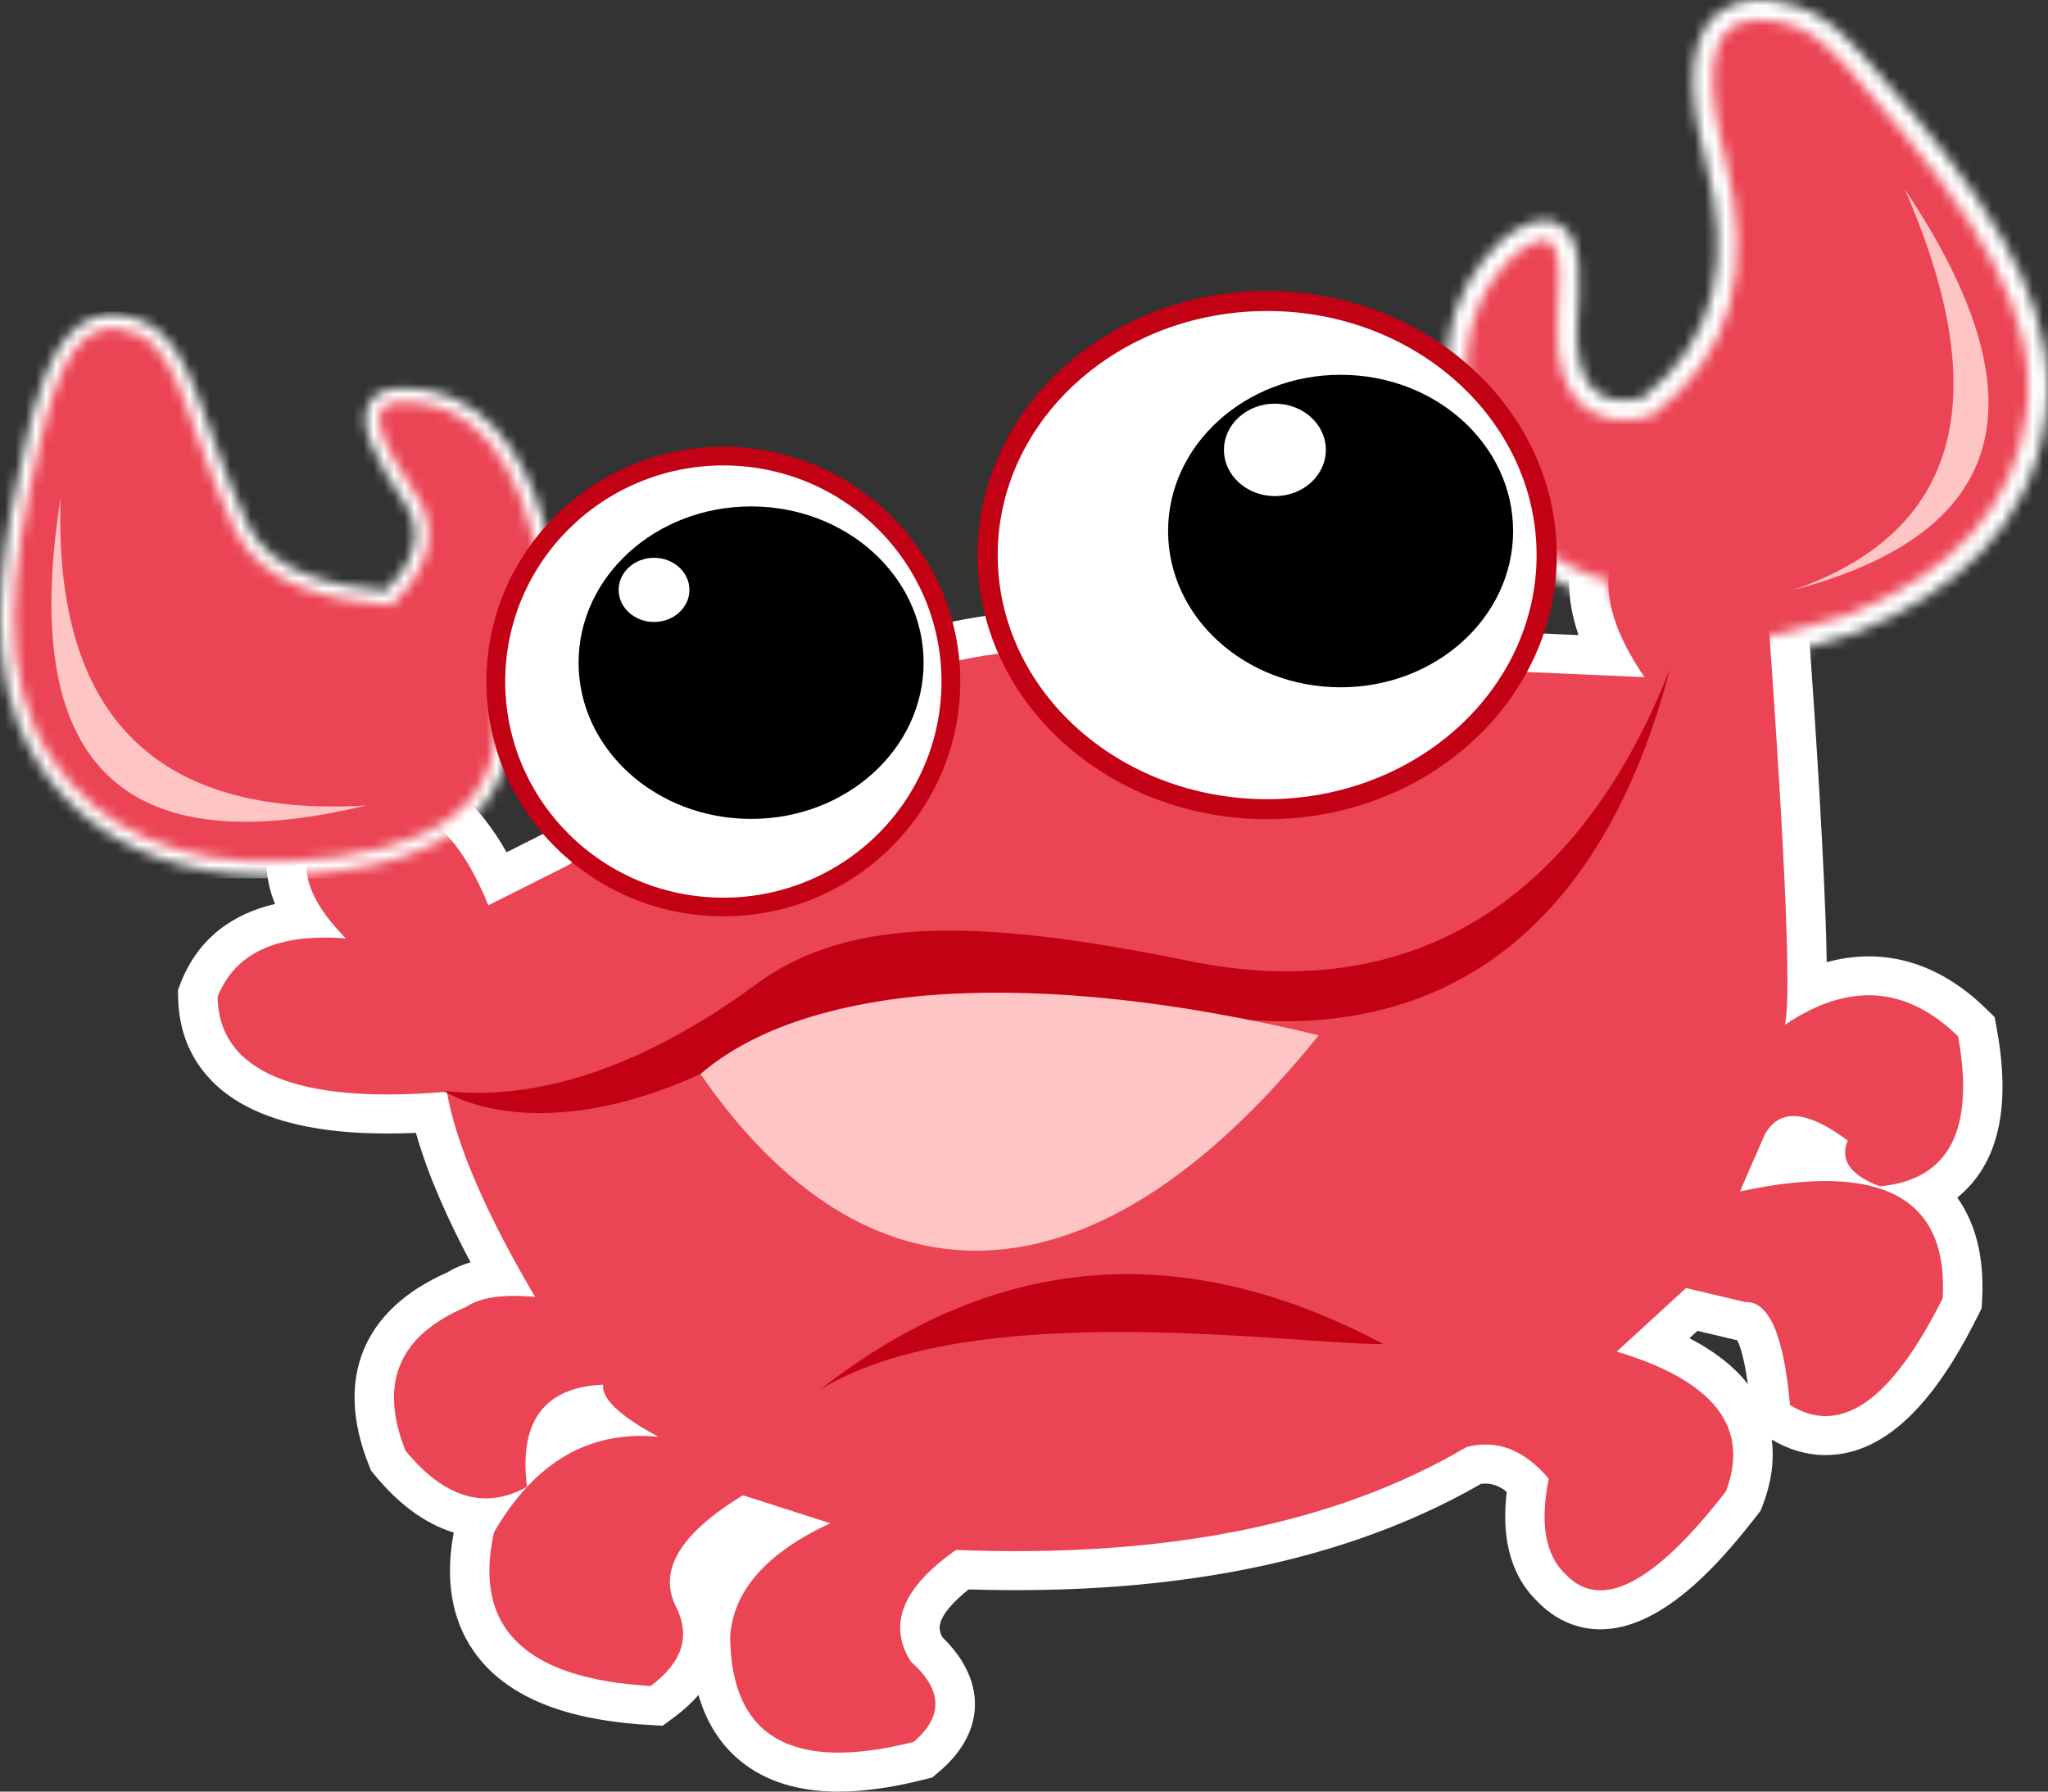
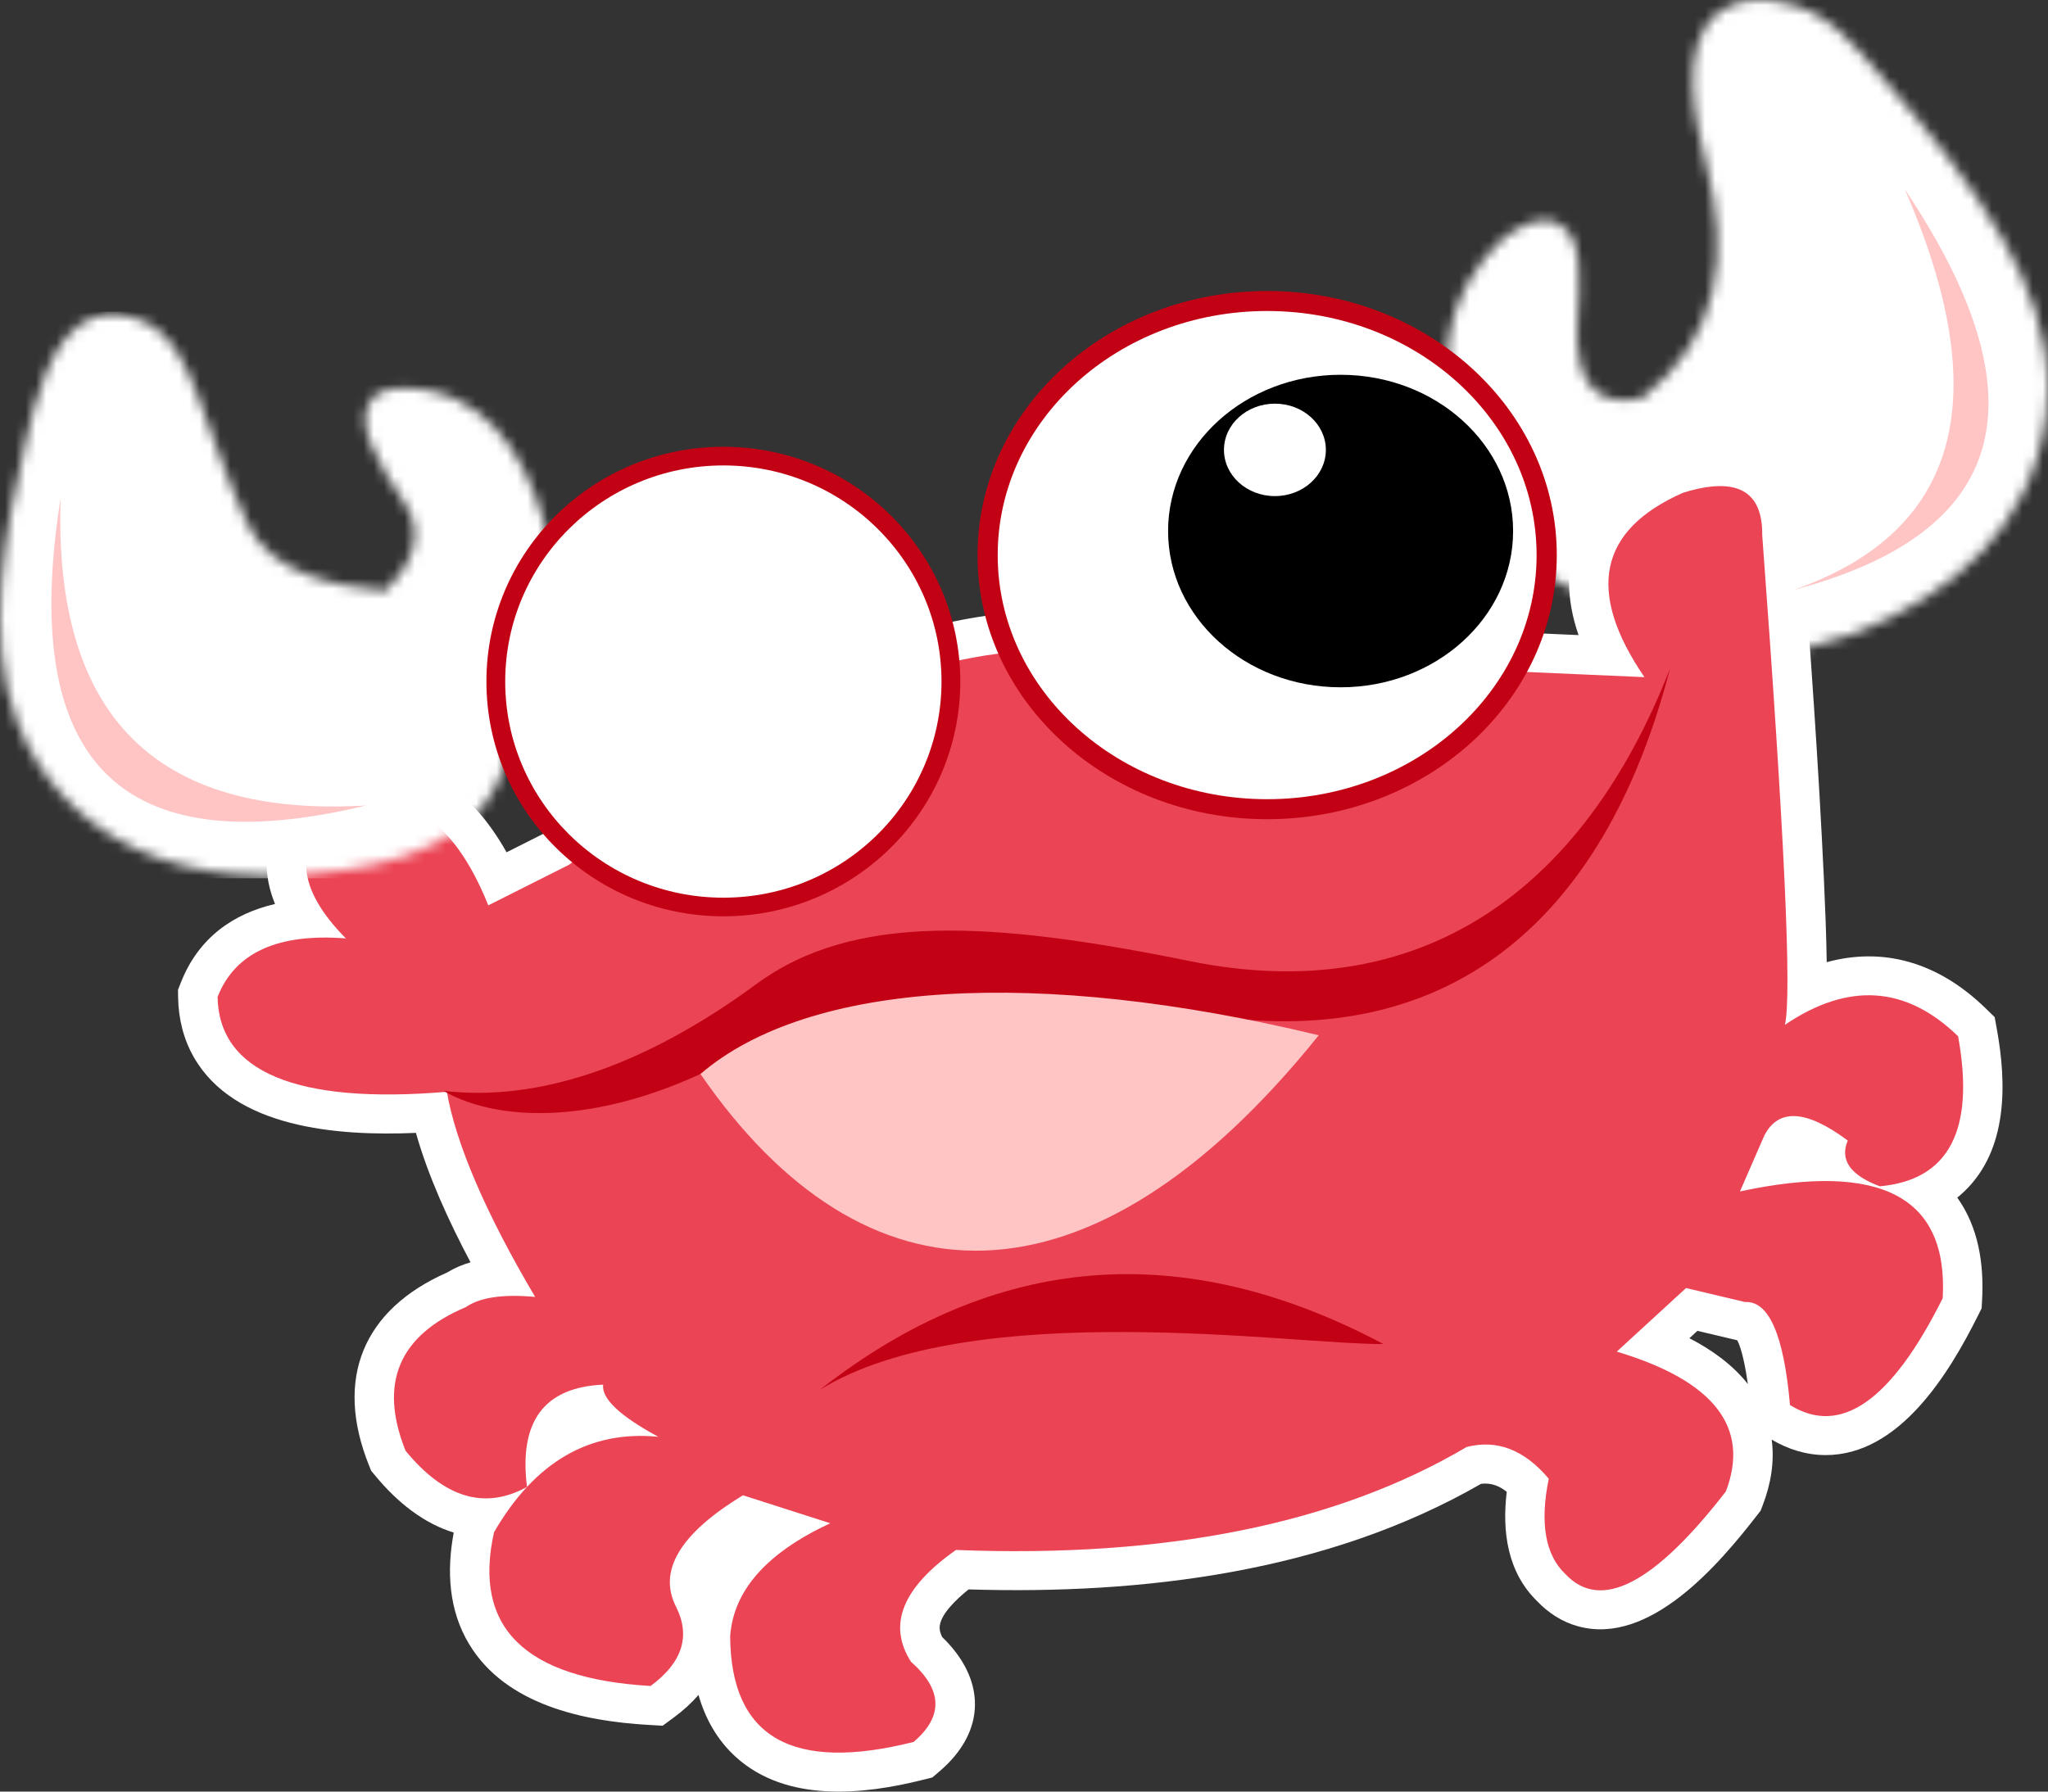
<svg xmlns="http://www.w3.org/2000/svg" width="200" height="175" viewBox="0 0 200 175" fill="none">
  <rect x="0" y="0" width="200" height="175" fill="#333333" stroke="none" />
  <path fill-rule="evenodd" clip-rule="evenodd" d="M170.691 135.193C169.21 133.312 167.185 131.856 164.979 130.715C165.239 130.474 165.5 130.233 165.763 129.996C167.018 130.293 168.271 130.591 169.526 130.886L169.658 130.917C170.12 131.813 170.468 133.631 170.691 135.193ZM191.139 116.981C191.391 116.777 191.637 116.563 191.874 116.331C196.076 112.262 195.974 105.863 195.008 100.545L194.791 99.35L193.916 98.498C189.191 93.899 183.821 92.503 178.39 93.983C178.352 91.275 178.238 88.56 178.115 85.857C177.594 74.615 176.777 63.356 175.941 52.132C175.935 49.631 175.262 47.166 173.289 45.469C170.451 43.019 166.518 43.461 163.194 44.49L162.98 44.557L162.775 44.647C154 48.521 151.7 54.919 154.155 62.035C136.556 61.258 118.955 60.49 101.357 59.717L101.199 59.711L101.041 59.717C84.022 60.358 66.613 71.166 53.504 81.219C52.158 81.896 50.815 82.573 49.469 83.251C45.787 76.683 39.958 72.49 31.621 75.392L30.969 75.621L30.436 76.06C25.898 79.801 25.181 84.144 26.855 88.298C22.814 89.246 19.398 91.555 17.657 95.985L17.382 96.683L17.394 97.433C17.429 99.485 17.903 101.469 18.927 103.263C22.872 110.164 32.874 110.995 40.617 110.658C41.811 114.883 43.818 119.281 45.951 123.299C45.147 123.534 44.374 123.859 43.66 124.298C35.417 127.928 32.663 134.712 36.023 143.109L36.242 143.654L36.617 144.108C38.826 146.799 41.436 148.822 44.31 149.698C43.61 153.436 43.806 157.297 45.84 160.641C49.404 166.504 56.922 168.114 63.313 168.485L64.711 168.566L65.835 167.738C66.739 167.07 67.538 166.342 68.211 165.556C68.87 167.85 70.019 169.962 71.886 171.645C76.805 176.078 84.238 175.335 90.175 173.839L91.05 173.619L91.735 173.035C96.429 169.038 96.218 163.958 92.016 159.913C91.873 159.63 91.764 159.323 91.761 159.016C91.747 157.779 93.336 156.256 94.591 155.251C111.66 155.774 129.671 153.559 144.633 144.939C145.619 144.813 146.426 145.147 147.143 145.719C146.678 149.574 147.193 153.574 150.137 156.427C151.234 157.571 152.56 158.429 154.105 158.853C161.113 160.786 167.89 152.783 171.595 148L171.94 147.555L172.142 147.028C172.935 144.954 173.307 142.784 173.017 140.62C174.612 141.562 176.374 142.122 178.246 142.131C185.506 142.164 190.367 134.11 193.17 128.491L193.518 127.792L193.562 127.016C193.761 123.473 193.214 119.88 191.139 116.981Z" fill="white" />
  <mask id="mask0_9_142" style="mask-type:luminance" maskUnits="userSpaceOnUse" x="141" y="0" width="59" height="65">
    <path d="M160.387 38.871C159.05 39.187 157.522 39.25 156.316 38.534C154.134 37.234 153.905 33.902 154.04 31.675C154.157 29.772 154.294 27.69 154.139 25.791C154.016 24.28 153.636 22.573 152.138 21.827C150.324 20.924 148.345 22.158 146.909 23.205L146.818 23.271L146.736 23.346C145.448 24.532 144.342 25.893 143.473 27.413C138.879 35.446 142.256 44.852 146.961 51.982C149.054 55.154 151.904 57.14 155.424 58.236C156.284 60.788 158.458 62.486 160.984 63.584C166.514 66.2 175.524 63.705 180.979 61.917L181.034 61.899L181.09 61.878C190.829 58.01 198.369 51.476 199.809 40.71C199.929 39.822 199.991 38.925 199.999 38.028C200.04 32.779 198.159 27.864 195.592 23.35C192.412 17.751 188.084 12.478 183.864 7.62C180.888 4.198 178.503 0.978 173.736 0.171C171.72 -0.169 169.561 -0.085 167.869 1.188C163.813 4.24 165.552 11.912 166.599 15.979C168.923 24.99 167.957 32.93 160.384 38.871" fill="white" />
  </mask>
  <g mask="url(#mask0_9_142)">
    <path d="M138.876 -0.169H200.04V66.197H138.876V-0.169Z" fill="white" />
  </g>
  <mask id="mask1_9_142" style="mask-type:luminance" maskUnits="userSpaceOnUse" x="143" y="1" width="56" height="62">
-     <path d="M197.887 40.46C196.684 49.393 190.843 55.936 180.367 60.093C171.577 62.973 165.385 63.554 161.791 61.838C158.956 60.61 157.37 58.895 157.036 56.692C154.888 56.159 151.225 54.934 148.585 50.934C141.164 39.686 141.925 30.404 148.056 24.758C152.208 21.736 152.571 23.882 152.106 31.563C151.646 39.148 155.693 42.169 161.262 40.637C169.142 34.651 171.275 26.347 168.481 15.509C165.795 5.083 167.588 1.086 173.412 2.073C177.315 2.732 179.188 5.188 182.392 8.878C193.009 21.098 199.186 30.687 197.887 40.46Z" fill="white" />
-   </mask>
+     </mask>
  <g mask="url(#mask1_9_142)">
    <path d="M141.164 1.083H199.186V63.554H141.164V1.083Z" fill="#EB4555" />
  </g>
  <path fill-rule="evenodd" clip-rule="evenodd" d="M186.013 18.492C194.934 38.926 191.321 51.969 175.167 57.619C196.16 52.077 199.776 39.034 186.013 18.492Z" fill="#FFC4C4" />
  <path fill-rule="evenodd" clip-rule="evenodd" d="M164.344 48.136C169.555 46.519 172.139 47.898 172.092 52.271C174.258 81.346 174.995 97.291 174.305 100.106C180.505 95.91 186.144 96.283 191.221 101.222C192.883 110.375 190.335 115.26 183.578 115.877C180.69 114.793 179.648 113.301 180.444 111.407C176.4 108.395 173.684 108.229 172.3 110.911C170.714 114.553 169.918 116.377 169.918 116.377C183.677 113.427 190.276 116.903 189.717 126.808C184.716 136.84 179.745 140.316 174.805 137.24C174.202 130.405 172.742 127.052 170.419 127.182C166.576 126.27 164.654 125.815 164.654 125.815C160.142 129.954 157.888 132.024 157.888 132.024C167.381 134.869 170.934 139.419 168.54 145.686C161.538 154.73 156.314 157.421 152.876 153.758C150.904 151.889 150.359 148.783 151.246 144.443C148.87 141.614 146.198 140.578 143.228 141.34C130.496 148.852 113.872 152.205 93.356 151.398C88.118 155.085 86.655 158.727 88.97 162.327C92.057 165.054 92.142 167.66 89.221 170.149C77.347 173.144 71.374 169.707 71.304 159.841C71.614 155.359 74.871 151.675 81.078 148.789C75.398 146.968 72.556 146.056 72.556 146.056C66.388 149.809 64.217 153.451 66.04 156.985C67.456 159.841 66.622 162.408 63.535 164.684C51.248 163.97 46.153 158.962 48.248 149.659C52.228 142.796 57.574 139.69 64.287 140.343C60.524 138.303 58.73 136.605 58.9 135.251C53.144 135.507 50.665 138.836 51.464 145.24C47.35 147.507 43.397 146.33 39.604 141.707C36.971 135.128 38.934 130.45 45.495 127.675C46.879 126.721 49.135 126.39 52.26 126.682C47.403 118.471 44.5 111.639 43.639 106.646C28.865 107.892 21.371 104.65 21.248 97.376C22.948 93.051 27.127 91.145 33.778 91.663C28.909 86.748 28.616 82.528 32.9 78.995C39.335 76.756 44.263 79.904 47.686 88.434C52.951 85.785 55.581 84.461 55.581 84.461C73.077 70.995 88.282 64.021 101.196 63.537C140.793 65.276 160.589 66.143 160.589 66.143C154.869 57.77 156.121 51.769 164.35 48.136" fill="#EB4555" />
-   <path fill-rule="evenodd" clip-rule="evenodd" d="M73.771 102.08C60.062 110.23 48.91 109.794 43.294 106.552C52.21 107.612 62.602 104.406 73.868 96.12C83.328 89.165 96.78 89.941 116.219 93.884C138.66 98.438 154.582 87.097 163.083 65.321C156.586 90.375 141.022 103.049 116.991 99.019C95.528 95.419 82.731 96.749 73.768 102.08" fill="#C20114" />
+   <path fill-rule="evenodd" clip-rule="evenodd" d="M73.771 102.08C60.062 110.23 48.91 109.794 43.294 106.552C52.21 107.612 62.602 104.406 73.868 96.12C83.328 89.165 96.78 89.941 116.219 93.884C138.66 98.438 154.582 87.097 163.083 65.321C156.586 90.375 141.022 103.049 116.991 99.019" fill="#C20114" />
  <mask id="mask2_9_142" style="mask-type:luminance" maskUnits="userSpaceOnUse" x="0" y="30" width="55" height="56">
    <path d="M49.725 70.378C53.459 66.149 54.761 61.008 54.115 55.401L54.109 55.359L54.103 55.317C53.026 49.279 50.568 41.718 44.455 38.959C42.614 38.128 40.628 37.83 38.617 37.95C37.722 38.004 36.864 38.296 36.285 39.007C35.255 40.265 35.7 42.047 36.238 43.407C37.014 45.363 38.301 47.365 39.486 49.102C41.628 52.244 40.048 55.293 37.681 57.706C32.654 57.258 26.441 56.054 24.138 51.088C23.126 48.903 22.242 46.673 21.414 44.412C20.715 42.507 20.062 40.581 19.331 38.688C18.268 35.949 16.817 32.524 13.879 31.332C12.313 30.697 10.631 30.435 9.013 31.049C4.907 32.608 3.353 39.473 2.487 43.226C0.518 51.741 -1.548 62.134 1.691 70.57C2.259 72.045 2.976 73.451 3.845 74.772C5.217 76.864 6.903 78.709 8.887 80.247C14.318 84.457 21.206 85.782 27.969 85.502C34.962 85.213 44.853 83.723 48.435 76.813C49.477 74.802 49.837 72.602 49.725 70.369" fill="white" />
  </mask>
  <g mask="url(#mask2_9_142)">
    <path d="M-1.548 30.44H54.761V85.79H-1.548V30.44Z" fill="white" />
  </g>
  <mask id="mask3_9_142" style="mask-type:luminance" maskUnits="userSpaceOnUse" x="1" y="32" width="52" height="53">
-     <path d="M22.892 51.66C25.511 57.309 32.314 58.651 38.196 59.118C41.877 55.605 42.995 51.825 40.622 48.343C36.82 42.766 35.814 39.482 38.699 39.307C46.132 38.862 50.828 44.764 52.751 55.554C53.409 61.264 51.931 66.043 48.318 69.893C49.064 78.534 42.275 83.554 27.91 84.15C17.744 84.572 9.7 81.204 4.995 74.037C-0.246 66.055 0.951 55.961 3.824 43.536C5.782 35.067 8.014 30.429 13.358 32.596C17.595 34.314 18.452 42.08 22.892 51.66Z" fill="white" />
-   </mask>
+     </mask>
  <g mask="url(#mask3_9_142)">
    <path d="M-0.246 30.429H53.409V84.572H-0.246V30.429Z" fill="#EB4555" />
  </g>
  <path fill-rule="evenodd" clip-rule="evenodd" d="M5.919 48.668C5.235 69.881 15.178 79.885 35.746 78.681C11.762 84.465 1.819 74.462 5.919 48.668Z" fill="#FFC4C4" />
  <path fill-rule="evenodd" clip-rule="evenodd" d="M123.745 28.425C108.125 28.425 95.46 39.973 95.46 54.222C95.46 68.47 108.122 80.019 123.745 80.019C139.368 80.019 152.03 68.47 152.03 54.222C152.03 39.973 139.366 28.425 123.745 28.425Z" fill="#C20114" />
  <path fill-rule="evenodd" clip-rule="evenodd" d="M123.745 30.378C109.213 30.378 97.432 41.054 97.432 54.221C97.432 67.389 109.213 78.065 123.745 78.065C138.277 78.065 150.058 67.389 150.058 54.221C150.058 41.054 138.277 30.378 123.745 30.378Z" fill="white" />
  <path fill-rule="evenodd" clip-rule="evenodd" d="M130.917 36.608C121.615 36.608 114.071 43.444 114.071 51.871C114.071 60.298 121.612 67.134 130.917 67.134C140.223 67.134 147.764 60.298 147.764 51.871C147.764 43.444 140.223 36.608 130.917 36.608Z" fill="black" />
  <path fill-rule="evenodd" clip-rule="evenodd" d="M124.503 39.429C121.757 39.429 119.528 41.45 119.528 43.943C119.528 46.437 121.754 48.458 124.503 48.458C127.252 48.458 129.478 46.437 129.478 43.943C129.478 41.45 127.252 39.429 124.503 39.429Z" fill="white" />
  <path fill-rule="evenodd" clip-rule="evenodd" d="M70.64 43.642C57.861 43.642 47.502 53.908 47.502 66.573C47.502 79.238 57.861 89.505 70.64 89.505C83.419 89.505 93.778 79.238 93.778 66.573C93.778 53.908 83.419 43.642 70.64 43.642Z" fill="#C20114" />
  <path fill-rule="evenodd" clip-rule="evenodd" d="M70.64 45.463C58.877 45.463 49.337 54.914 49.337 66.573C49.337 78.233 58.873 87.684 70.64 87.684C82.406 87.684 91.943 78.233 91.943 66.573C91.943 54.914 82.406 45.463 70.64 45.463Z" fill="white" />
-   <path fill-rule="evenodd" clip-rule="evenodd" d="M73.35 49.466C64.047 49.466 56.503 56.301 56.503 64.728C56.503 73.156 64.044 79.991 73.35 79.991C82.655 79.991 90.196 73.156 90.196 64.728C90.196 56.301 82.655 49.466 73.35 49.466Z" fill="black" />
-   <path fill-rule="evenodd" clip-rule="evenodd" d="M63.871 54.486C61.964 54.486 60.416 55.889 60.416 57.62C60.416 59.35 61.964 60.753 63.871 60.753C65.779 60.753 67.327 59.35 67.327 57.62C67.327 55.889 65.779 54.486 63.871 54.486Z" fill="white" />
  <path fill-rule="evenodd" clip-rule="evenodd" d="M128.784 101.123C101.304 94.486 78.988 95.828 68.404 104.906C84.314 128.009 106.334 129.053 128.784 101.123Z" fill="#FFC4C4" />
  <path fill-rule="evenodd" clip-rule="evenodd" d="M135.099 131.283C126.37 131.362 94.983 126.588 80.089 135.735C97.163 122.365 115.499 120.882 135.099 131.283Z" fill="#C20114" />
</svg>